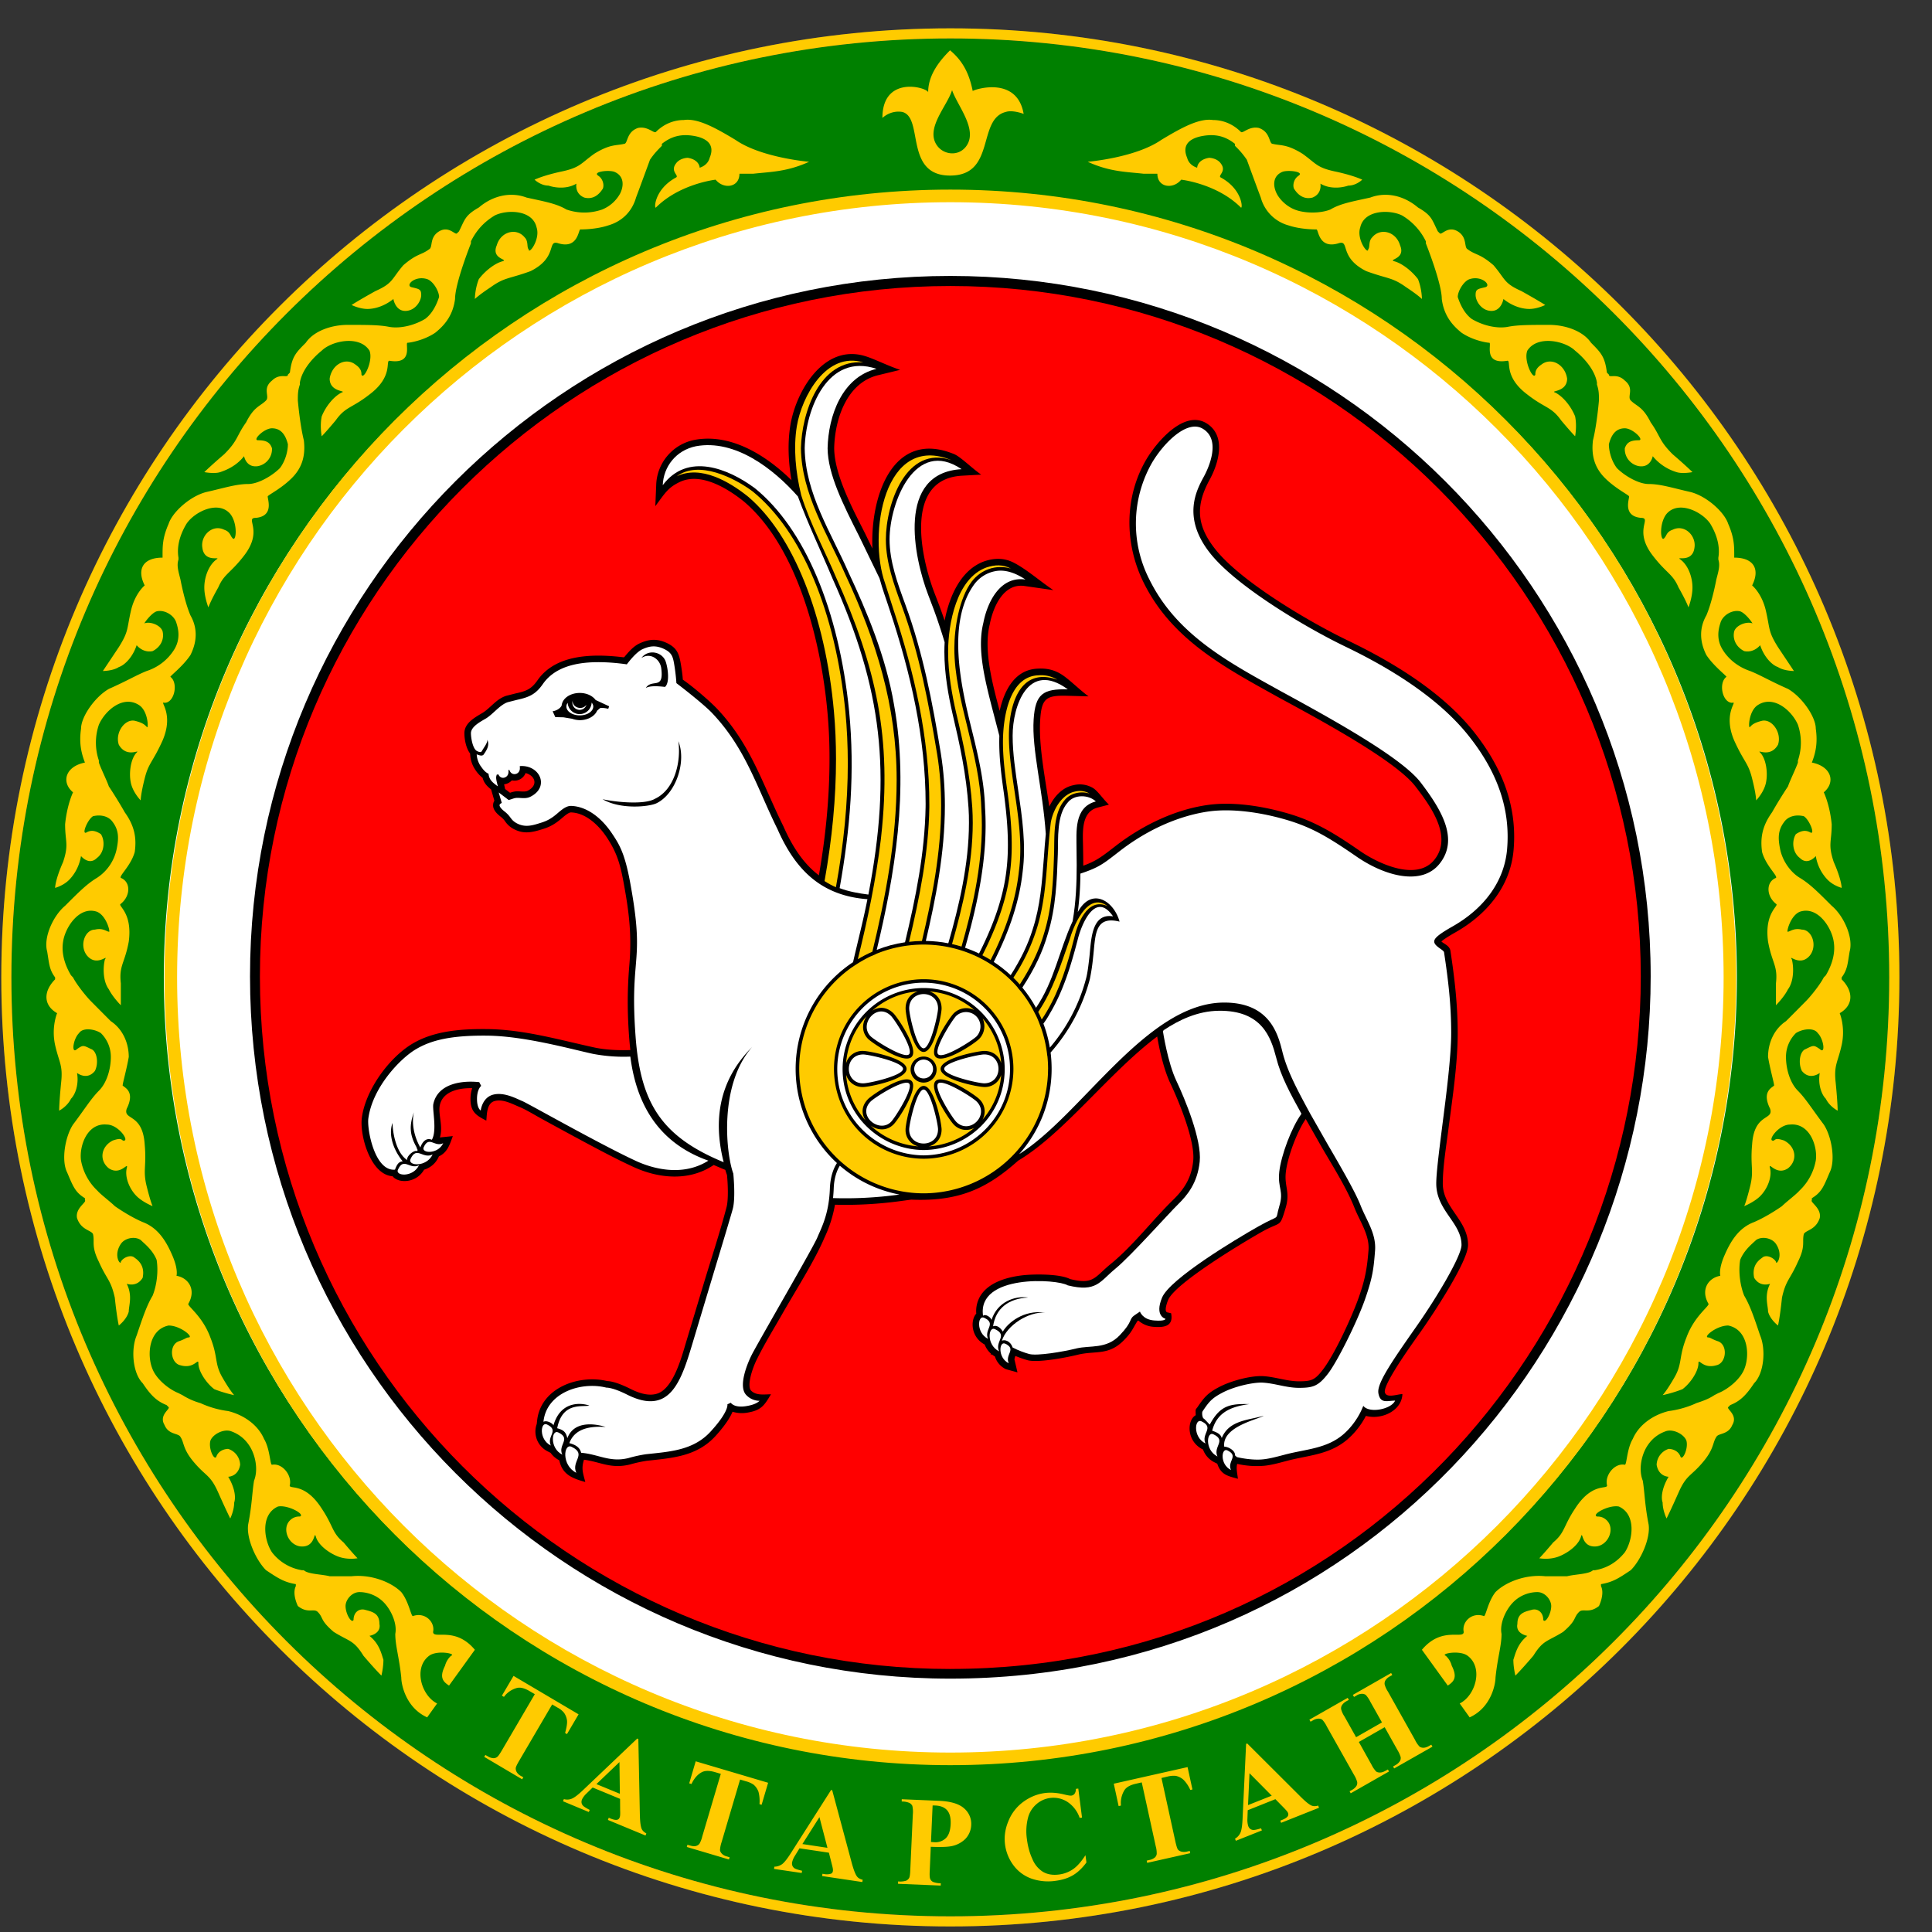
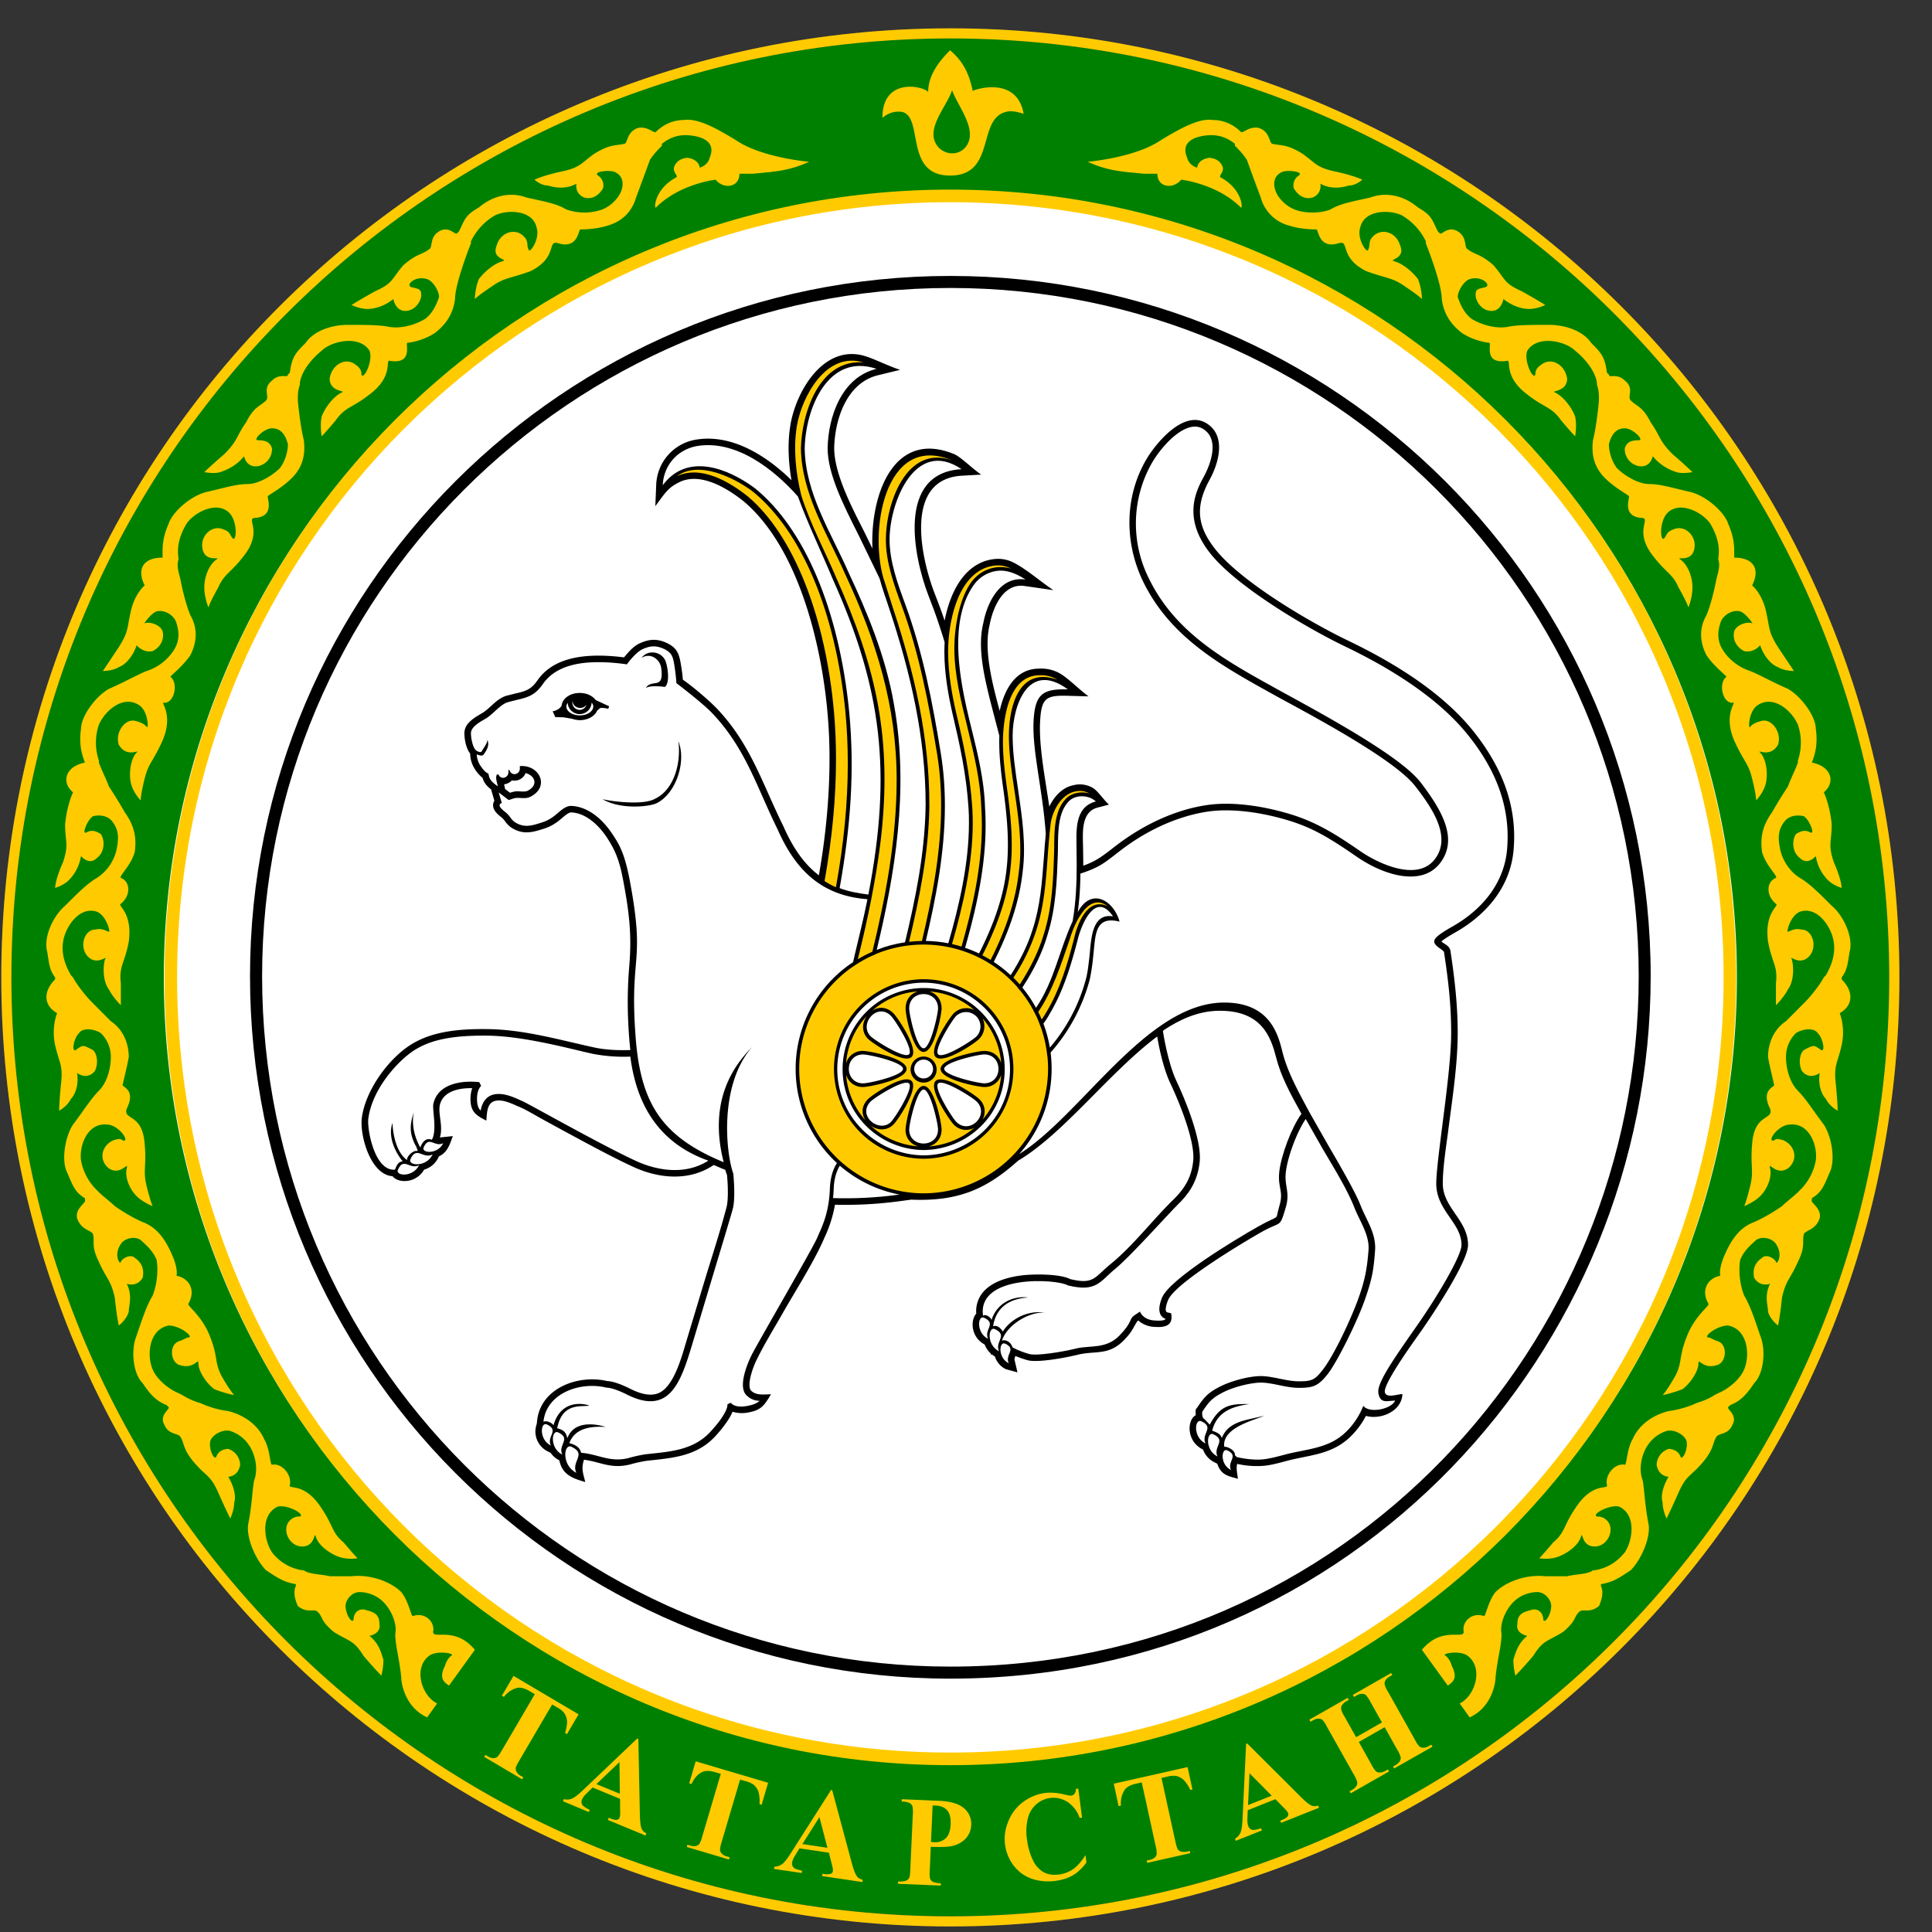
<svg xmlns="http://www.w3.org/2000/svg" width="57" height="57" fill="none" viewBox="0 0 57 57">
  <rect x="0" y="0" width="57" height="57" fill="#333333" stroke="none" />
  <g clip-path="url(#a)">
    <path fill="#fff" stroke="#4a4743" d="M28.038 1.336c15.188 0 27.5 12.312 27.5 27.5s-12.312 27.5-27.5 27.5-27.5-12.312-27.5-27.5 12.312-27.5 27.5-27.5Z" />
    <path fill="#000" fill-rule="evenodd" d="M28.038 49.525c-11.392 0-20.662-9.27-20.662-20.722 0-11.393 9.27-20.662 20.662-20.662S48.7 17.41 48.7 28.803c0 11.028-8.785 20.722-20.66 20.722m0-.355c-11.197 0-20.307-9.111-20.307-20.366 0-11.199 9.11-20.308 20.307-20.308s20.307 9.11 20.307 20.308c0 10.839-8.635 20.366-20.307 20.366" clip-rule="evenodd" />
    <path fill="green" fill-rule="evenodd" d="M28.039 56.537c15.259 0 27.7-12.384 27.7-27.702S43.299 1.133 28.04 1.133C12.778 1.133.336 13.517.336 28.835s12.442 27.702 27.703 27.702m0-4.497c12.782 0 23.204-10.374 23.204-23.205 0-12.832-10.422-23.205-23.204-23.205-12.784 0-23.206 10.374-23.206 23.205S15.255 52.04 28.039 52.04" clip-rule="evenodd" />
    <path fill="#ffcb00" fill-rule="evenodd" d="M28.039 56.836c15.423 0 27.999-12.517 27.999-28s-12.576-28-28-28-28 12.517-28 28 12.576 28 28 28m0-.298c15.259 0 27.7-12.384 27.7-27.702S43.299 1.134 28.04 1.134C12.778 1.134.336 13.518.336 28.836s12.442 27.702 27.703 27.702" clip-rule="evenodd" />
    <path fill="#ffcb00" fill-rule="evenodd" d="m17.07 50.578-.343.584-.055-.034q.066-.232.058-.355a.5.5 0 0 0-.089-.24.6.6 0 0 0-.192-.153l-.158-.094-.973 1.661q-.098.166-.102.217a.2.2 0 0 0 .027.114.3.3 0 0 0 .125.117l.072.041-.035.059-1.119-.662.034-.056.072.04a.34.34 0 0 0 .169.055.17.17 0 0 0 .11-.039q.038-.025.135-.19l.973-1.66-.155-.09q-.216-.129-.369-.094a.7.7 0 0 0-.387.264l-.06-.036.343-.583zm-3.06-1.904c-.585-.705-1.232-.295-1.232-.528.06-.293-.235-.588-.587-.47-.058.058-.118-.411-.352-.704-.293-.294-.882-.529-1.466-.468h-.647c-.235-.06-.646-.06-.762-.178h-.059a1.4 1.4 0 0 1-.88-.527c-.235-.353-.353-1.116.176-1.352.293-.058.82.236.646.295a.38.38 0 0 0-.294.116c-.236.236-.059.704.294.764.469.058.41-.47.469-.295.059.235.352.472.645.59.293.116.587.056.587.056s-.117-.117-.412-.467c-.351-.295-.291-.47-.645-1-.527-.821-.997-.528-.938-.703.057-.294-.236-.647-.529-.588-.058 0-.058-.468-.234-.762-.177-.411-.59-.706-1.057-.822a2.8 2.8 0 0 1-.82-.235 2 2 0 0 1-.53-.235l-.118-.06c-.29-.116-.644-.41-.762-.701-.176-.412-.117-1.175.472-1.293.35 0 .76.352.584.352-.057 0-.117.06-.294.116-.29.119-.233.647.06.705.41.12.528-.234.528-.058 0 .235.235.587.469.763.294.117.587.176.587.176s-.116-.118-.351-.528c-.236-.411-.119-.587-.352-1.174-.236-.646-.704-.939-.647-.998.236-.413 0-.762-.352-.821 0 0 .058-.176-.117-.587-.176-.41-.412-.823-.88-.998-.411-.176-.822-.47-.822-.47-.118-.117-.352-.294-.47-.41l-.058-.06a1.62 1.62 0 0 1-.47-.88c-.058-.41.176-1.114.762-1.057.353 0 .706.529.47.47-.057-.058-.117-.058-.293 0-.353.177-.412.588-.118.821.354.237.588-.233.528 0-.058.237.06.589.293.822.178.177.47.294.47.294s-.058-.117-.175-.588c-.117-.469 0-.585-.058-1.232-.06-.938-.647-.702-.53-1.055.293-.588-.174-.645-.117-.705 0-.057.117-.47.177-.821 0-.411-.177-.822-.53-1.056-.117-.116-.585-.588-.585-.588-.118-.117-.41-.47-.53-.704l-.058-.06c-.175-.293-.293-.645-.234-.996.059-.411.47-1.058.998-.881.292.118.41.645.35.588-.058 0-.174-.118-.41-.06-.294 0-.468.47-.234.764.294.352.645-.06.529.117-.06.234-.06.645.116.88.118.235.354.47.354.47v-.646c-.06-.529.116-.587.234-1.232.117-.881-.35-1.058-.234-1.115.293-.236.293-.648 0-.764-.06-.058.293-.352.41-.762.057-.411 0-.764-.294-1.173-.233-.412-.47-.764-.47-.764-.059-.177-.235-.527-.294-.704v-.06a1.64 1.64 0 0 1 0-1.056c.178-.41.705-.88 1.175-.586.294.176.294.761.235.646-.058-.06-.117-.119-.352-.177-.294-.06-.587.352-.47.706.234.41.645.115.527.232-.174.178-.233.588-.174.881.058.293.292.529.292.529s0-.177.119-.647c.117-.468.234-.468.527-1.117.352-.82-.118-1.172.058-1.114.294 0 .411-.584.178-.762-.057 0 .35-.292.586-.646.177-.35.235-.762 0-1.173-.176-.411-.294-1.056-.294-1.056-.059-.235-.117-.411-.059-.588v-.058c-.058-.353.06-.704.237-.998.233-.352.937-.704 1.29-.293.236.293.176.88.059.704-.058-.058-.058-.176-.235-.235-.353-.176-.704.177-.646.529.058.47.588.233.41.351-.233.177-.352.53-.352.822 0 .293.12.587.12.587s.058-.176.291-.587c.177-.41.354-.41.762-.94.589-.762 0-1.114.353-1.114.588-.06.294-.644.353-.644.059-.06.41-.237.703-.53.295-.295.41-.646.354-1.115-.117-.469-.177-1.173-.177-1.173 0-.177 0-.295.06-.47v-.059c.058-.352.351-.704.644-.941.294-.29 1.116-.467 1.41 0 .117.297-.177.883-.237.706 0-.059 0-.175-.173-.292-.296-.236-.706 0-.765.411 0 .41.528.35.353.41-.234.117-.47.41-.588.704-.059.293 0 .586 0 .586s.118-.116.412-.468c.292-.411.47-.352.997-.764.706-.529.47-.996.588-.996.703.117.469-.47.528-.53.057 0 .469-.058.822-.294.293-.234.527-.526.587-.998 0-.469.469-1.642.469-1.642v-.06c.175-.35.41-.586.704-.763.352-.175 1.115-.175 1.233.355.117.35-.235.82-.235.643-.06-.057 0-.234-.117-.35-.236-.293-.704-.178-.823.233-.176.41.353.41.176.47-.234.058-.527.292-.705.528-.117.293-.117.586-.117.586s.117-.117.47-.35c.41-.295.529-.236 1.174-.472.822-.41.47-.938.822-.82.586.175.586-.41.646-.41.058 0 .468 0 .821-.118.41-.118.704-.41.822-.822.176-.47.411-1.115.411-1.115.118-.177.234-.294.351-.412v-.058c.294-.235.587-.294.94-.235.352.059.646.235.47.648-.058.232-.295.291-.295.291s0-.234-.351-.292c0 0-.234 0-.352.174-.176.237.118.354 0 .41-.645.353-.645.941-.586.882.704-.704 1.76-.821 1.76-.821.236.292.703.234.703-.176h.411c.529-.058.999-.058 1.644-.352 0 0-1.41-.117-2.172-.646-.586-.353-1.115-.647-1.526-.586-.294 0-.587.117-.82.35-.06.059-.237-.175-.527-.117-.355.118-.297.47-.413.47-.235.058-.41 0-.881.293-.41.293-.41.411-.997.53-.529.117-.763.234-.763.234s.176.175.41.175c.175.06.53.117.824-.058 0 0-.06.293.233.411.234.06.41-.059.528-.236.059-.058.059-.292-.117-.409-.177-.117.293-.176.47-.117.293.117.293.41.175.644a1.06 1.06 0 0 1-.528.47 1.6 1.6 0 0 1-1.056 0c-.294-.176-.646-.235-1.175-.352-.469-.178-.997-.059-1.409.293-.41.234-.41.352-.585.704l-.06.058c-.057.06-.234-.233-.528-.058-.293.178-.176.47-.293.528-.234.177-.352.118-.761.47-.354.411-.294.528-.825.764-.527.294-.702.41-.702.41s.234.117.469.117c.175 0 .47-.058.764-.294 0 0 .056.352.351.352.293 0 .47-.291.47-.469 0-.176-.06-.176-.294-.233-.176-.06.117-.35.47-.236.175.058.351.353.351.528-.058.177-.176.47-.41.645-.294.177-.705.295-1.056.237-.294-.06-.646-.06-1.234-.06-.47 0-.997.177-1.233.528-.294.294-.41.412-.468.88l-.059.06c0 .118-.234-.06-.47.176-.292.234-.058.47-.176.587-.176.176-.353.176-.587.645-.293.41-.233.528-.645.939-.41.352-.588.529-.588.529s.294.058.47 0c.176-.06.47-.177.703-.47 0 0 .06.35.412.293a.51.51 0 0 0 .411-.527c-.058-.177-.176-.236-.411-.236-.176 0 .177-.353.411-.353.293 0 .411.236.47.471 0 .176-.059.469-.234.702-.236.236-.647.471-.938.471-.354 0-.706.117-1.234.236-.47.118-.998.586-1.113.938-.179.411-.179.645-.179.938v.06c-.586 0-.764.352-.527.82 0 0-.294.237-.41.765-.12.528-.06.587-.354 1.056l-.47.704s.294 0 .47-.116c.176-.058.411-.294.527-.646 0 0 .178.235.47.175.236-.117.352-.352.294-.587-.058-.176-.352-.293-.527-.235-.06.059.175-.291.352-.351.233-.059.527.117.586.351.058.177.117.47-.06.764a1.5 1.5 0 0 1-.82.645c-.295.117-.588.295-1.116.528-.41.236-.82.82-.82 1.174-.059.41 0 .704.115.999-.585.116-.703.586-.351.878 0 0-.175.353-.234.942 0 .527.117.585-.06 1.115-.235.528-.235.762-.235.762s.236-.059.412-.235c.117-.117.294-.354.352-.704 0 0 .235.293.47.057.235-.174.235-.527.116-.704-.175-.115-.292-.115-.41-.058-.176.118 0-.354.177-.47.233-.057.468 0 .586.177.176.236.176.47.119.762a1.34 1.34 0 0 1-.588.88c-.294.177-.528.412-.939.823-.352.294-.646.937-.529 1.35.059.352.059.53.234.763v.058c-.35.353-.35.764.059.998 0 0-.175.41-.059.94.119.528.236.585.177 1.116-.058.585-.058.82-.058.82s.235-.117.35-.352c.12-.117.237-.411.178-.761 0 0 .293.233.528-.06.116-.235.06-.588-.117-.646-.235-.117-.235-.117-.41 0-.178.174-.12-.294.058-.469.117-.177.469-.118.644 0a.98.98 0 0 1 .294.704c0 .352-.118.764-.353.997-.233.235-.41.529-.762.997-.234.354-.352 1.058-.175 1.41.175.409.234.586.526.763v.059c.06.058-.292.235-.233.527.117.353.411.353.47.47.058.235-.059.353.174.82.235.53.353.53.47 1.058.061.588.118.822.118.822s.234-.176.294-.411c0-.176.117-.47-.06-.821 0 0 .293.116.47-.176.06-.294-.06-.471-.234-.589-.117-.115-.353 0-.41.117 0 .12-.236-.174 0-.527.116-.174.41-.235.585-.117.119.117.353.293.471.587.057.351 0 .763-.118 1.056-.176.294-.293.647-.471 1.174-.174.412-.116 1.116.178 1.409.234.352.411.529.704.645l.06.06c.058.058-.296.233-.12.528.12.294.411.235.47.352.118.176.059.353.411.762.353.413.47.353.704.88.235.529.354.764.354.764s.116-.235.116-.469c.06-.177 0-.469-.176-.762 0 0 .295 0 .352-.354a.51.51 0 0 0-.352-.468c-.117 0-.294.058-.352.233-.06.118-.234-.233-.175-.47.057-.174.352-.351.587-.292.175.059.408.176.586.47.175.293.234.704.116.997-.058.35-.058.704-.173 1.29-.06.412.232 1.058.526 1.35.353.236.529.353.88.412v.058c-.118.234.06.588.06.588.292.233.47.058.587.175.175.176.057.236.47.588.468.292.586.233.879.705.35.41.529.585.529.585s.059-.235.059-.468c-.06-.178-.118-.47-.412-.705 0 0 .353-.058.294-.353 0-.294-.177-.352-.41-.411-.177-.058-.353.06-.353.294-.058.117-.236-.177-.236-.41 0-.178.178-.411.412-.411.177 0 .468.057.705.293.234.234.41.645.35.94 0 .352.118.703.177 1.29 0 .178.118.88.764 1.173l.293-.41c-.469-.234-.705-1.057-.235-1.407.235-.177.822-.06.646 0a.6.6 0 0 0-.177.293c-.176.35-.058.47.118.586zM28.089 2.659c-.144.477-.817 1.148-.43 1.653.198.255.61.303.835.019.384-.489-.251-1.212-.405-1.672M28.03 5.18c-1.358 0-.77-1.716-1.41-1.877-.353-.059-.586.177-.586.177 0-1.248 1.27-.917 1.35-.763 0-.492.317-.906.646-1.233.389.325.567.703.668 1.2.078-.054 1.309-.446 1.503.677-.071-.03-.352-.117-.528-.058-.852.216-.285 1.877-1.643 1.877m13.921 43.494c.586-.705 1.233-.295 1.233-.528-.06-.293.235-.588.587-.47.058.058.117-.411.351-.704.294-.294.883-.529 1.467-.468h.646c.236-.06.646-.06.763-.178h.059q.527-.088.88-.527c.235-.353.352-1.116-.176-1.352-.294-.058-.82.236-.646.295.06 0 .177 0 .293.116.237.236.06.704-.293.764-.469.058-.41-.47-.469-.295-.06.235-.353.472-.646.59-.292.116-.586.056-.586.056s.117-.117.411-.467c.352-.295.292-.47.646-1 .527-.821.996-.528.937-.703-.057-.294.237-.647.53-.588.058 0 .058-.468.234-.762.177-.411.59-.706 1.057-.822.47-.059.82-.235.82-.235.177-.058.354-.117.53-.235l.117-.06c.291-.116.645-.41.763-.701.175-.412.117-1.175-.472-1.293-.35 0-.76.352-.584.352.057 0 .116.06.293.116.291.119.234.647-.059.705-.41.12-.528-.234-.528-.058 0 .235-.235.587-.47.763-.293.117-.586.176-.586.176s.116-.118.351-.528c.236-.411.118-.587.352-1.174.236-.646.704-.939.647-.998-.237-.413 0-.762.352-.821 0 0-.059-.176.116-.587.177-.41.412-.823.881-.998.41-.176.822-.47.822-.47.118-.117.352-.294.47-.41l.058-.06a1.62 1.62 0 0 0 .47-.88c.058-.41-.176-1.114-.762-1.057-.354 0-.707.529-.47.47.056-.058.116-.058.293 0 .352.177.411.588.118.821-.355.237-.588-.233-.529 0 .059.237-.06.589-.292.822-.178.177-.47.294-.47.294s.058-.117.175-.588c.117-.469 0-.585.058-1.232.06-.938.646-.702.53-1.055-.293-.588.173-.645.116-.705 0-.057-.117-.47-.176-.821 0-.411.176-.822.529-1.056.118-.116.585-.588.585-.588.119-.117.411-.47.53-.704l.06-.06c.174-.293.292-.645.233-.996-.06-.411-.47-1.058-.998-.881-.292.118-.41.645-.351.588.059 0 .175-.118.41-.06.294 0 .469.47.235.764-.294.352-.645-.06-.53.117.06.234.06.645-.115.88-.118.235-.355.47-.355.47v-.646c.06-.529-.115-.587-.233-1.232-.117-.881.35-1.058.233-1.115-.293-.236-.293-.648 0-.764.06-.058-.293-.352-.409-.762-.057-.411 0-.764.294-1.173.233-.412.47-.764.47-.764.059-.177.234-.527.293-.704v-.06a1.64 1.64 0 0 0 0-1.056c-.177-.41-.705-.88-1.174-.586-.294.176-.294.761-.235.646.058-.06.117-.119.352-.177.294-.06.587.352.47.706-.235.41-.645.115-.527.232.173.178.233.588.173.881-.057.293-.291.529-.291.529s0-.177-.12-.647c-.116-.468-.233-.468-.527-1.117-.351-.82.119-1.172-.057-1.114-.294 0-.412-.584-.178-.762.057 0-.351-.292-.586-.646-.178-.35-.235-.762 0-1.173.175-.411.293-1.056.293-1.056.06-.235.118-.411.06-.588v-.058c.058-.353-.06-.704-.237-.998-.234-.352-.938-.704-1.291-.293-.235.293-.176.88-.058.704.058-.058.058-.176.235-.235.353-.176.703.177.646.529-.059.47-.588.233-.41.351.233.177.351.53.351.822 0 .293-.118.587-.118.587s-.059-.176-.293-.587c-.176-.41-.353-.41-.76-.94-.59-.762 0-1.114-.355-1.114-.587-.06-.294-.644-.352-.644-.059-.06-.41-.237-.704-.53-.294-.295-.41-.646-.353-1.115.117-.469.176-1.173.176-1.173 0-.177 0-.295-.059-.47v-.059c-.058-.352-.352-.704-.644-.941-.294-.29-1.116-.467-1.41 0-.117.297.177.883.236.706 0-.059 0-.175.174-.292.295-.236.706 0 .764.411 0 .41-.527.35-.352.41.234.117.47.41.588.704.058.293 0 .586 0 .586s-.118-.116-.412-.468c-.293-.411-.47-.352-.998-.764-.705-.529-.47-.996-.587-.996-.703.117-.47-.47-.528-.53-.058 0-.47-.058-.822-.294-.293-.234-.527-.526-.587-.998 0-.469-.47-1.642-.47-1.642v-.06a1.8 1.8 0 0 0-.703-.763c-.352-.175-1.116-.175-1.233.355-.117.35.235.82.235.643.06-.057 0-.234.117-.35.236-.293.704-.178.823.233.176.41-.353.41-.176.47.234.058.527.292.705.528.116.293.116.586.116.586s-.116-.117-.47-.35c-.41-.295-.528-.236-1.173-.472-.822-.41-.47-.938-.822-.82-.586.175-.586-.41-.646-.41-.058 0-.469 0-.821-.118a1.17 1.17 0 0 1-.822-.822c-.177-.47-.411-1.115-.411-1.115a2.5 2.5 0 0 0-.351-.412v-.058c-.294-.235-.588-.294-.941-.235-.352.059-.645.235-.469.648.058.232.295.291.295.291s0-.234.351-.292c0 0 .234 0 .352.174.175.237-.118.354 0 .41.645.353.645.941.586.882-.704-.704-1.76-.821-1.76-.821-.236.292-.703.234-.703-.176h-.411c-.53-.058-1-.058-1.644-.352 0 0 1.41-.117 2.171-.646.587-.353 1.116-.647 1.527-.586.294 0 .586.117.82.35.06.059.236-.175.527-.117.355.118.297.47.413.47.234.058.41 0 .88.293.411.293.411.411.998.53.529.117.763.234.763.234s-.176.175-.411.175c-.175.06-.528.117-.823-.058 0 0 .06.293-.233.411-.235.06-.411-.059-.528-.236-.059-.058-.059-.292.117-.409s-.293-.176-.47-.117c-.293.117-.293.41-.175.644.057.118.234.351.528.47.293.119.761.119 1.056 0 .294-.176.646-.235 1.175-.352.469-.178.996-.059 1.409.293.409.234.409.352.585.704l.059.058c.058.06.235-.233.529-.058.292.178.176.47.292.528.235.177.353.118.762.47.354.411.294.528.825.764.526.294.702.41.702.41s-.234.117-.469.117c-.176 0-.47-.058-.764-.294 0 0-.057.352-.351.352s-.47-.291-.47-.469c0-.176.059-.176.294-.233.176-.06-.117-.35-.47-.236-.175.058-.351.353-.351.528.058.177.176.47.41.645.294.177.704.295 1.056.237.294-.06.646-.06 1.234-.06.47 0 .996.177 1.233.528.293.294.41.412.467.88l.06.06c0 .118.234-.06.47.176.292.234.058.47.175.587.176.176.354.176.587.645.293.41.234.528.646.939.41.352.587.529.587.529s-.293.058-.47 0a1.45 1.45 0 0 1-.702-.47s-.06.35-.412.293a.51.51 0 0 1-.412-.527c.06-.177.176-.236.412-.236.175 0-.177-.353-.412-.353-.292 0-.41.236-.47.471 0 .176.06.469.235.702.235.236.647.471.938.471.353 0 .706.117 1.234.236.47.118.997.586 1.113.938.178.411.178.645.178.938v.06c.587 0 .765.352.528.82 0 0 .294.237.41.765.12.528.06.587.353 1.056l.47.704s-.293 0-.47-.116c-.175-.058-.41-.294-.526-.646 0 0-.178.235-.47.175-.236-.117-.352-.352-.295-.587.059-.176.353-.293.528-.235.06.059-.175-.291-.352-.351-.233-.059-.527.117-.586.351-.059.177-.118.47.059.764.173.293.47.529.82.645.296.117.588.295 1.117.528.41.236.82.82.82 1.174.059.41 0 .704-.116.999.586.116.704.586.352.878 0 0 .175.353.234.942 0 .527-.117.585.06 1.115.234.528.234.762.234.762s-.235-.059-.411-.235a1.3 1.3 0 0 1-.352-.704s-.236.293-.47.057c-.235-.174-.235-.527-.117-.704.176-.115.292-.115.41-.058.176.118 0-.354-.176-.47-.234-.057-.468 0-.586.177-.177.236-.177.47-.12.762.061.353.297.704.589.88.294.177.528.412.939.823.352.294.645.937.529 1.35-.06.352-.06.53-.235.763v.058c.351.353.351.764-.058.998 0 0 .175.41.058.94-.118.528-.235.585-.176 1.116.058.585.058.82.058.82s-.235-.117-.35-.352c-.12-.117-.237-.411-.179-.761 0 0-.292.233-.527-.06-.117-.235-.06-.588.116-.646.235-.117.235-.117.411 0 .178.174.119-.294-.058-.469-.118-.177-.469-.118-.645 0a.98.98 0 0 0-.293.704c0 .352.118.764.352.997.233.235.411.529.763.997.234.354.352 1.058.175 1.41-.175.409-.234.586-.527.763v.059c-.06.058.293.235.233.527-.117.353-.41.353-.469.47-.058.235.058.353-.175.82-.234.53-.352.53-.47 1.058-.06.588-.117.822-.117.822s-.235-.176-.294-.411c0-.176-.117-.47.06-.821 0 0-.293.116-.47-.176-.06-.294.059-.471.234-.589.116-.115.352 0 .41.117 0 .12.236-.174 0-.527-.116-.174-.41-.235-.585-.117-.12.117-.353.293-.471.587-.058.351 0 .763.118 1.056.175.294.293.647.47 1.174.174.412.117 1.116-.177 1.409-.234.352-.411.529-.704.645l-.06.06c-.058.058.296.233.12.528-.12.294-.412.235-.47.352-.119.176-.06.353-.412.762-.352.413-.47.353-.704.88-.234.529-.353.764-.353.764s-.116-.235-.116-.469c-.06-.177 0-.469.176-.762 0 0-.295 0-.353-.354a.51.51 0 0 1 .353-.468c.117 0 .293.058.352.233.059.118.233-.233.175-.47-.057-.174-.352-.351-.587-.292-.176.059-.408.176-.587.47-.175.293-.233.704-.115.997.057.35.057.704.172 1.29.061.412-.232 1.058-.526 1.35-.352.236-.528.353-.879.412v.058c.117.234-.06.588-.06.588-.293.233-.47.058-.587.175-.176.176-.058.236-.47.588-.468.292-.586.233-.88.705-.35.41-.528.585-.528.585s-.06-.235-.06-.468c.06-.178.12-.47.412-.705 0 0-.352-.058-.293-.353 0-.294.176-.352.41-.411.177-.058.353.06.353.294.058.117.235-.177.235-.41 0-.178-.177-.411-.411-.411-.177 0-.468.057-.705.293-.234.234-.41.645-.35.94 0 .352-.118.703-.178 1.29 0 .178-.117.88-.763 1.173l-.293-.41c.469-.234.705-1.057.234-1.407-.234-.177-.821-.06-.645 0a.6.6 0 0 1 .176.293c.177.35.059.47-.117.586zm-23.657 4.398-.809-.335-.19.185a.6.6 0 0 0-.123.165q-.04.099.019.175.034.047.207.136l-.026.062-.761-.317.025-.064a.35.35 0 0 0 .246-.018q.114-.05.34-.267l1.579-1.502.032.014.045 2.235q.008.32.055.42.036.076.136.13l-.024.063-1.11-.46.025-.065.046.02q.135.056.203.04a.1.1 0 0 0 .07-.063.2.2 0 0 0 .016-.066c.001-.012.005-.061.001-.15zm-.006-.15-.012-.935-.68.65zm4.374-.325-.192.65-.063-.02a1.1 1.1 0 0 0-.028-.359.5.5 0 0 0-.143-.213.7.7 0 0 0-.223-.1l-.178-.053-.546 1.848a.9.9 0 0 0-.047.235q.007.054.055.104a.3.3 0 0 0 .15.082l.079.025-.019.065-1.244-.37.018-.064.08.022q.104.032.177.012a.2.2 0 0 0 .097-.063.8.8 0 0 0 .084-.217l.547-1.847-.172-.051q-.24-.07-.38-.002-.194.098-.313.353l-.067-.02.191-.65zm1.793 2.063-.867-.129-.139.226a.6.6 0 0 0-.08.19q-.015.105.061.166.043.036.233.08l-.01.066-.817-.12.01-.066a.4.4 0 0 0 .233-.078q.101-.078.267-.343l1.173-1.841.033.005.58 2.157q.085.307.156.394.053.066.163.091l-.009.068-1.187-.177.01-.067.05.008a.4.4 0 0 0 .206-.012q.044-.021.052-.077a.2.2 0 0 0-.002-.069q0-.018-.033-.145zm-.043-.144-.236-.905-.503.794zm3.049-.03-.03.692q-.012.203.013.255a.17.17 0 0 0 .083.089.6.6 0 0 0 .23.04l-.003.068-1.258-.052v-.07a.6.6 0 0 0 .236-.021.2.2 0 0 0 .09-.08q.029-.051.035-.252l.074-1.62a.8.8 0 0 0-.014-.256.2.2 0 0 0-.083-.086.54.54 0 0 0-.23-.042v-.068l1.083.046q.53.02.757.223a.6.6 0 0 1 .21.489.63.63 0 0 1-.17.41.8.8 0 0 1-.423.218q-.178.034-.6.017m.054-1.22-.048 1.077q.06.007.09.007a.44.44 0 0 0 .35-.12q.126-.126.14-.409.013-.276-.102-.41-.116-.134-.355-.143zm4.298-.498.11.857-.07.008a.92.92 0 0 0-.364-.474.76.76 0 0 0-.922.08.78.78 0 0 0-.236.385 1.6 1.6 0 0 0-.035.629q.041.332.163.594a.8.8 0 0 0 .313.379q.197.115.479.077a.93.93 0 0 0 .414-.161c.12-.084.237-.22.36-.408l.028.215q-.18.245-.39.372-.213.128-.511.168a1.5 1.5 0 0 1-.72-.064 1.13 1.13 0 0 1-.531-.392 1.3 1.3 0 0 1-.249-.612q-.045-.354.1-.695a1.3 1.3 0 0 1 .43-.56q.294-.218.643-.266.26-.033.564.04.174.044.22.036a.14.14 0 0 0 .095-.056.23.23 0 0 0 .037-.143zm3.224-.633.144.66-.064.014a1 1 0 0 0-.2-.3.5.5 0 0 0-.225-.115.7.7 0 0 0-.245.02l-.18.042.411 1.878q.042.186.072.23.032.041.098.063a.33.33 0 0 0 .171 0l.083-.019.012.067-1.269.285-.014-.066.08-.019a.34.34 0 0 0 .164-.076.17.17 0 0 0 .052-.103.8.8 0 0 0-.03-.23l-.412-1.88-.174.04q-.246.055-.333.184a.72.72 0 0 0-.106.46l-.069.015-.143-.66zm2.591.946-.816.326-.01.264a.6.6 0 0 0 .026.206q.038.098.135.112.057.009.242-.048l.025.062-.769.306-.024-.063a.38.38 0 0 0 .164-.185q.047-.115.06-.43l.103-2.18.033-.013 1.576 1.572q.225.224.33.263.077.03.187-.003l.025.064-1.118.445-.024-.064.046-.019q.136-.053.174-.112.027-.043.008-.095a.2.2 0 0 0-.036-.058 2 2 0 0 0-.101-.109zm-.108-.103-.656-.662-.043.94zm2.57-1.585.375.672a.8.8 0 0 0 .136.2q.042.03.112.03.07.001.162-.05l.072-.04.033.059-1.13.644-.033-.06.072-.04a.36.36 0 0 0 .132-.12.18.18 0 0 0 .02-.114.8.8 0 0 0-.095-.213l-.802-1.426a.8.8 0 0 0-.134-.199.2.2 0 0 0-.112-.031.34.34 0 0 0-.162.051l-.07.04-.035-.06 1.13-.644.034.06-.073.04a.36.36 0 0 0-.132.121.17.17 0 0 0-.022.114.7.7 0 0 0 .096.211l.345.615.763-.436-.345-.614a.9.9 0 0 0-.133-.198.2.2 0 0 0-.113-.032.3.3 0 0 0-.163.052l-.07.04-.035-.06 1.13-.646.034.06-.072.04a.35.35 0 0 0-.132.12.18.18 0 0 0-.022.115.7.7 0 0 0 .096.211l.801 1.428a.8.8 0 0 0 .134.199.2.2 0 0 0 .112.032q.074 0 .164-.051l.07-.04.034.059-1.13.643-.032-.059.069-.039a.35.35 0 0 0 .133-.12q.029-.047.023-.115a.9.9 0 0 0-.097-.213l-.376-.671z" clip-rule="evenodd" />
    <path fill="#ffcb00" fill-rule="evenodd" d="M28.039 52.078c12.795 0 23.184-10.389 23.184-23.242S40.834 5.594 28.039 5.594 4.854 15.984 4.854 28.836s10.39 23.242 23.185 23.242m0-.372c12.59 0 22.813-10.222 22.813-22.87 0-12.647-10.222-22.87-22.813-22.87S5.225 16.189 5.225 28.836s10.223 22.87 22.814 22.87" clip-rule="evenodd" />
-     <path fill="red" fill-rule="evenodd" d="M28.038 49.24c-11.232 0-20.37-9.14-20.37-20.43-.001-11.234 9.138-20.372 20.37-20.372s20.37 9.138 20.37 20.371c0 10.873-8.661 20.43-20.37 20.43" clip-rule="evenodd" />
    <path fill="#eceded" fill-rule="evenodd" d="M19.552 14.438v.029l.017-.015z" clip-rule="evenodd" />
    <path fill="#000" fill-rule="evenodd" d="M27.169 28.57c1.69 0 3.06 1.343 3.06 3 0 1.656-1.37 2.999-3.06 2.999s-3.06-1.343-3.06-3c0-1.656 1.37-2.999 3.06-2.999" clip-rule="evenodd" />
    <path fill="#000" fill-rule="evenodd" d="M17.23 43.064c-.086.267-.03.394.038.66-.364-.105-.678-.208-.766-.64a.7.7 0 0 1-.257-.22l-.08-.041a.653.653 0 0 1-.33-.809l.01-.086c.096-.98 1.22-1.384 2.071-1.182.204.005.514.145.677.227.247.124.571.242.843.126.44-.192.672-1.05.796-1.468l.515-1.71c.228-.76.49-1.547.69-2.311.058-.227.037-.691.012-.943q-.027-.074-.05-.152l-.118-.048-.223-.096-.055.035c-.707.447-1.581.36-2.311.024-.49-.225-.974-.483-1.45-.737q-.63-.339-1.258-.683c-.193-.105-.443-.26-.64-.344-.22-.09-.496-.246-.742-.184-.245.061-.234.385-.254.58-.299-.153-.467-.256-.467-.641 0-.096.014-.211.051-.316-.388-.009-.867.088-.957.504-.051.277.105.612.003.953l.012-.005.37-.038c-.09.242-.153.477-.411.598l-.01.022a.68.68 0 0 1-.427.37c-.232.408-.767.408-.93.193-.654-.04-.976-1.216-.906-1.727.108-.81.79-1.756 1.476-2.173.661-.401 1.485-.448 2.239-.44 1.072.014 2.096.314 3.134.54.341.075.718.089 1.066.078h.006q-.021-.192-.037-.397c-.053-.725-.054-1.37.006-2.09.073-.87.005-1.505-.153-2.373-.106-.591-.195-.944-.524-1.435-.231-.34-.607-.704-1.044-.716-.075-.001-.216.126-.27.172-.169.146-.327.247-.542.313-.302.095-.554.167-.857.015a.7.7 0 0 1-.276-.241.6.6 0 0 0-.12-.126c-.106-.082-.236-.202-.232-.346q.001-.078.038-.13l-.097-.335c-.12-.094-.212-.192-.25-.341a1 1 0 0 1-.232-.264.86.86 0 0 1-.134-.413l-.004-.043c-.122-.157-.168-.426-.168-.598 0-.306.317-.468.54-.603.24-.15.39-.397.688-.499l.285-.072c.31-.067.463-.125.647-.391.453-.647 1.29-.75 2.019-.719q.26.012.52.045l.004-.006h.014c.132-.16.28-.332.47-.413.278-.125.51-.134.793 0 .307.148.358.332.41.644.02.124.047.296.054.433.302.21.782.62 1.004.852 1.004 1.057 1.339 2.213 1.965 3.478.27.614.6 1.106 1.046 1.444.197-1.133.313-2.286.313-3.436q.002-.686-.06-1.37c-.178-2.009-.853-4.848-2.46-6.218-.479-.386-1.275-.882-1.904-.578-.341.165-.42.314-.715.71l.026-.624a1.4 1.4 0 0 1 1.138-1.332c1.064-.195 2.097.45 2.853 1.19-.092-.536-.119-1.094-.032-1.625.167-1.008.99-2.408 2.207-2.035.283.087.654.28 1.03.405l-.65.158c-.93.224-1.278 1.308-1.295 2.155.006.786.559 1.815.91 2.51l.218.45c-.066-1.578.62-3.525 2.411-2.787.193.08.534.425.798.605l-.568.032c-1.718.098-1.212 2.412-.813 3.453.106.273.21.546.302.822.146-.746.49-1.504 1.172-1.75.298-.1.588-.104.872.043.39.202.791.561 1.165.808l-.85-.122c-.626-.09-.93.624-1.028 1.132-.19.764.088 1.782.293 2.553.14-.63.46-1.227 1.135-1.247.24-.014.46.032.666.156.23.137.532.449.821.662l-.616-.017c-.627-.017-.769.065-.81.705-.05.748.142 1.695.268 2.563.147-.302.387-.565.712-.63a.76.76 0 0 1 .573.08c.144.084.298.327.475.493l-.336.088c-.519.137-.427.812-.427 1.219q.005.235.006.47v.025c.337-.122.504-.234.818-.477l.166-.128c.78-.596 1.743-1.063 2.725-1.192.773-.1 1.677.056 2.417.282.789.243 1.375.623 2.048 1.087.532.367 1.667.9 2.187.25.55-.69-.133-1.602-.56-2.16-.612-.802-3.088-2.108-4.066-2.643-1.567-.87-3.132-1.696-3.96-3.384-.563-1.147-.566-2.514.087-3.624.298-.502 1.096-1.453 1.754-1.075.618.358.384 1.185.108 1.683-.41.756-.387 1.336.168 2.04.761.968 2.806 2.166 3.93 2.705 1.339.644 2.812 1.541 3.736 2.73.792 1.014 1.25 2.14 1.138 3.436-.092 1.087-.798 1.916-1.72 2.438-.065.037-.322.183-.41.268.081.078.252.122.269.293.123.81.212 1.59.212 2.41 0 .899-.154 1.907-.27 2.802-.063.503-.17 1.133-.17 1.635 0 .72.745 1.08.745 1.814 0 .487-1.042 2.052-1.37 2.52-.186.266-1.087 1.5-1.087 1.803l.001.012c.033.202.375.064.52.064-.02.502-.628.766-1.077.643-.134.26-.329.508-.544.693-.534.457-1.147.465-1.79.634-.218.058-.446.123-.669.145a2.6 2.6 0 0 1-.794-.056c-.04.126.008.31.02.44-.294-.083-.497-.111-.609-.445l-.08-.04a.68.68 0 0 1-.341-.379l-.011-.005c-.484-.242-.462-.866-.203-1.007l-.003-.064c0-.105-.012-.09.052-.17.196-.29.303-.417.619-.585.335-.183.935-.351 1.314-.334.358.02.71.153 1.062.153.38 0 .473-.041.709-.347.353-.46.865-1.579 1.061-2.14.182-.52.24-.838.283-1.377.037-.454-.263-.864-.42-1.27-.224-.565-.642-1.228-.952-1.76l-.48-.845c-.266.388-.54 1.133-.588 1.578-.045.422.137.576-.007 1.052-.18.598-.118.372-.701.7-.53.299-2.555 1.51-2.763 2.008-.02.047-.13.329-.03.366l.117.027c.073.37-.178.427-.51.401a.76.76 0 0 1-.457-.187q-.004.002-.008.005c-.01.007-.022.015-.028.025-.145.238-.157.31-.376.538-.458.478-.84.314-1.367.44-.333.082-1.18.247-1.49.163a3 3 0 0 1-.358-.126c-.02.057-.035.104-.02.136l.082.349-.343-.094a.62.62 0 0 1-.323-.374 1 1 0 0 1-.097-.066l-.032.02.012-.038a.7.7 0 0 1-.186-.27c-.405-.216-.427-.713-.247-.911a.87.87 0 0 1 .133-.542c.256-.396.805-.54 1.245-.59.314-.035 1.083-.047 1.392.113.706.17.712-.052 1.21-.457.652-.534 1.229-1.296 1.838-1.89.34-.335.534-.66.583-1.146.058-.585-.416-1.735-.673-2.278-.184-.386-.315-.939-.39-1.386-1.414 1.059-2.756 2.865-4.102 3.663-.922.825-1.748 1.21-3.155 1.15l-.32.043c-.637.087-1.287.124-1.93.107a3.8 3.8 0 0 1-.311.974l-.038.088c-.3.67-.815 1.477-1.186 2.126-.244.43-.532.894-.75 1.336-.107.204-.237.556-.237.787 0 .052.007.134.048.174.152.153.39.108.586.108-.184.306-.274.465-.658.534a.96.96 0 0 1-.476-.019c-.117.289-.422.628-.503.717-.553.604-1.272.647-2.03.73a4 4 0 0 0-.487.107c-.57.143-.875-.076-1.363-.139zm7.276-11.53a2.746 2.746 0 0 1 2.744-2.744 2.75 2.75 0 0 1 2.745 2.744 2.75 2.75 0 0 1-2.745 2.747 2.747 2.747 0 0 1-2.744-2.747m-9.604-8.255.145.11c.065-.02.125-.041.205-.043.088-.003.236.025.314-.015.331-.168.213-.456-.06-.523a.35.35 0 0 1-.404.215.37.37 0 0 1-.23.117q.004.012.005.021z" clip-rule="evenodd" />
    <path fill="#fff" fill-rule="evenodd" d="M24.702 31.54c0 1.414 1.15 2.53 2.548 2.547 1.406-.016 2.549-1.128 2.549-2.547a2.554 2.554 0 0 0-2.549-2.548 2.553 2.553 0 0 0-2.548 2.548m.157 0c0 1.328 1.078 2.375 2.391 2.39 1.319-.015 2.392-1.058 2.392-2.39a2.397 2.397 0 0 0-2.392-2.39 2.396 2.396 0 0 0-2.391 2.39" clip-rule="evenodd" />
    <path fill="#ffcb00" fill-rule="evenodd" d="M30.921 31.536a3.683 3.683 0 0 1-3.67 3.671 3.68 3.68 0 0 1-3.672-3.67c0-1.242.617-2.34 1.561-3.003h.003q.266-.186.564-.328l-.001.004q.063-.029.128-.057v-.004a3.685 3.685 0 0 1 4.192.985l-.003.003q.04.045.076.091l.002-.001q.227.278.396.6v.002c.08.154.107.194.209.478l.001-.003c.099.276.161.563.192.853l.003-.001q.019.187.02.38m-6.317 0a2.65 2.65 0 0 1 2.646-2.646 2.65 2.65 0 0 1 2.648 2.646 2.65 2.65 0 0 1-2.648 2.65 2.65 2.65 0 0 1-2.646-2.65" clip-rule="evenodd" />
    <path fill="#fff" fill-rule="evenodd" d="M16.863 42.685c-.235-.112-.305.544.14.767-.161-.343.323-.546-.14-.767M16.137 42.026c-.19-.092-.248.44.114.622-.131-.277.262-.442-.114-.622" clip-rule="evenodd" />
    <path fill="#fff" fill-rule="evenodd" d="M16.47 42.26c-.201-.095-.26.465.12.657-.14-.293.276-.467-.12-.656M12.5 33.848c-.081.179.415.22.576-.12-.255.129-.417-.235-.576.12" clip-rule="evenodd" />
    <path fill="#fff" fill-rule="evenodd" d="M12.111 34.196c-.09.204.471.25.653-.136-.291.147-.473-.264-.653.136" clip-rule="evenodd" />
    <path fill="#fff" fill-rule="evenodd" d="M11.74 34.508c-.086.192.448.236.622-.13-.276.14-.45-.25-.621.13M29.656 39.643c-.178-.086-.23.41.106.579-.123-.26.243-.413-.106-.58M29.036 38.878c-.19-.092-.246.44.115.623-.13-.28.262-.444-.115-.623" clip-rule="evenodd" />
    <path fill="#fff" fill-rule="evenodd" d="M29.355 39.214c-.2-.095-.26.464.121.655-.138-.293.276-.466-.121-.655M36.21 42.79c-.175-.083-.23.412.108.58-.122-.259.244-.411-.108-.58M35.446 41.933c-.2-.096-.261.464.12.655-.138-.293.278-.466-.12-.655" clip-rule="evenodd" />
    <path fill="#fff" fill-rule="evenodd" d="M35.8 42.316c-.202-.097-.262.464.119.655-.138-.293.276-.468-.12-.655M29.299 39.13c.086-.036.195.005.288.156.143-.253.61-.65 1.245-.56-.486-.03-1.128.37-1.273.83.066-.038.246-.009.315.198.161.087.357.157.492.194.228.061.983-.063 1.392-.165.408-.097.88.027 1.275-.386.396-.412.267-.475.434-.589l.165-.112s.077.238.423.262c.345.027.33-.05.33-.05s-.33-.075-.1-.626c.23-.55 2.156-1.713 2.847-2.102.689-.387.471-.123.61-.588.142-.463-.05-.523 0-1.016.053-.485.36-1.31.653-1.712l-.001-.009c-.33-.597-.606-1.106-.742-1.65-.155-.597-.418-1.4-1.693-1.384-.613.005-1.17.267-1.626.572l-.023.032s.14.925.396 1.462c.255.54.753 1.74.69 2.38-.064.636-.37 1-.64 1.265-.268.26-1.391 1.524-1.85 1.9s-.55.701-1.405.49c-.3-.19-2.675-.336-2.498.897.077-.065.23.048.251.123.166-.526.673-.719 1.082-.661-.583.029-.96.32-1.037.849" clip-rule="evenodd" />
    <path fill="#fff" fill-rule="evenodd" d="M31.026 31.536c0 .965-.363 1.846-.959 2.515 1.84-1.151 3.753-4.447 6.023-4.472 1.377-.015 1.618.941 1.746 1.457.142.566.434 1.106.772 1.734l.068.123.495.87c.378.65.805 1.385.964 1.785.175.454.474.84.433 1.356-.041.522-.069.78-.294 1.425-.231.663-.812 1.83-1.09 2.194-.286.37-.44.423-.862.423-.367 0-.708-.134-1.072-.154-.277-.012-.846.111-1.212.311-.295.157-.378.268-.553.527a.1.1 0 0 0-.017.059c0 .04-.002.085.031.154.028.005.164.165.193.187.311-.583.616-.615 1.168-.605-.492.069-.95.212-1.097.785.12.043.253.093.282.218.215-.534.801-.527 1.241-.66-.183.113-1.239.324-1.167.914.128-.001.335.126.316.254l.057.053c.073.018.458.102.783.065.188-.02.397-.076.64-.14.611-.161 1.221-.172 1.715-.594.387-.333.552-.751.554-.755l.038-.088c.175.23.827.101.938-.154-.231 0-.44.106-.495-.23l-.002-.038c0-.301.433-.932 1.121-1.914.642-.915 1.335-2.096 1.335-2.41 0-.66-.745-1.01-.745-1.814 0-.295.08-.927.172-1.659.127-.981.268-2.092.268-2.778 0-.84-.084-1.553-.21-2.383-.007-.073-.278-.172-.29-.311-.004-.088.078-.19.527-.445.968-.547 1.544-1.357 1.623-2.286.099-1.149-.26-2.23-1.098-3.3-.75-.967-1.988-1.867-3.668-2.676-1.136-.545-3.225-1.777-3.997-2.76-.837-1.059-.396-1.863-.187-2.251.099-.178.554-1.083-.035-1.423-.462-.267-1.148.427-1.49 1.006a3.62 3.62 0 0 0-.081 3.44c.81 1.65 2.37 2.463 3.88 3.301 1.415.773 3.552 1.941 4.126 2.693.628.822 1.131 1.68.558 2.398-.525.658-1.608.369-2.448-.21-.809-.558-1.288-.844-1.995-1.063-.84-.256-1.69-.357-2.335-.274-.506.066-1.522.304-2.633 1.154l-.165.128c-.34.262-.496.385-1.021.556a9 9 0 0 1-.077 1.136c.404-.75 1.064-.337 1.233.281-.762-.19-.707.436-.783 1.072a6 6 0 0 1-.095.627 5.3 5.3 0 0 1-1.157 2.163q.03.238.03.483" clip-rule="evenodd" />
    <path fill="#ffcb00" fill-rule="evenodd" d="M19.965 14.053c.716-.345 1.572.17 2.11.603 1.33 1.134 2.278 3.509 2.53 6.35q.06.673.06 1.387c0 1.133-.112 2.338-.338 3.601q.165.109.335.182c.233-1.273.351-2.496.351-3.655q-.001-.783-.071-1.523c-.294-2.959-1.293-5.328-2.737-6.5-.542-.403-1.59-.928-2.24-.445" clip-rule="evenodd" />
    <path fill="#fff" fill-rule="evenodd" d="M23.54 14.647c-.719-.817-1.853-1.694-3.007-1.482-.59.121-.958.602-.98 1.15.726-.976 1.93-.497 2.72.09 1.468 1.192 2.48 3.588 2.779 6.576.172 1.787.034 3.46-.28 5.222.268.102.563.153.848.19.694-3.611.405-6.064-1.055-9.317-.343-.822-.717-1.589-1.024-2.429" clip-rule="evenodd" />
    <path fill="#ffcb00" fill-rule="evenodd" d="M25.308 28.3q.207-.124.43-.222c.376-1.55.716-3.29.716-5.079 0-2.163-.604-4.103-1.517-6.056-.527-1.199-1.288-2.364-1.307-3.717.023-1.04.546-2.638 1.84-2.533-1.095-.335-1.817 1.011-1.961 1.882-.105.645-.037 1.354.13 2.038.264.84.73 1.712 1.028 2.423 1.19 2.66 1.65 4.746 1.329 7.65l-.01.09c-.144 1.19-.39 2.363-.678 3.525" clip-rule="evenodd" />
    <path fill="#fff" fill-rule="evenodd" d="M25.867 28.024c.263-.106.544-.181.834-.224.316-1.316.583-2.633.607-3.988v-.002l.001-.095c0-1.948-.448-3.87-1.057-5.708-.122-.379-.2-.568-.303-.944l-.602-1.243c-.475-.941-.924-1.833-.93-2.594.02-.957.426-2.098 1.443-2.344-1.436-.482-2.095 1.18-2.119 2.343.017 1.337.778 2.486 1.297 3.671.526 1.123 1.098 2.467 1.34 3.903.453 2.525.008 5.056-.512 7.225" clip-rule="evenodd" />
    <path fill="#ffcb00" fill-rule="evenodd" d="M26.82 27.787q.188-.023.38-.025c.289-1.225.566-2.588.566-3.993 0-.503-.035-1.013-.118-1.522-.247-1.487-.523-2.954-1.043-4.37-.231-.634-.469-1.283-.469-1.959 0-1.046.596-2.806 1.94-2.34-2.008-.828-2.469 2.206-1.966 3.624l.246.77c.616 1.864 1.068 3.8 1.062 5.778v.069c-.022 1.344-.287 2.66-.598 3.968" clip-rule="evenodd" />
    <path fill="#fff" fill-rule="evenodd" d="M27.315 27.76c.226.005.45.027.663.07.313-1.088.609-2.332.609-3.553 0-.145-.001-.29-.012-.434-.063-.997-.262-1.894-.476-2.801-.114-.503-.237-1.155-.237-1.812q0-.143.008-.281-.07-.236-.148-.468c-.105-.326-.22-.628-.335-.924-.43-1.12-.946-3.606.982-3.715-1.372-.934-2.124.991-2.124 2.072 0 .657.237 1.299.465 1.921.522 1.423.803 2.897 1.047 4.391.084.516.12 1.032.12 1.541 0 1.404-.275 2.768-.562 3.992" clip-rule="evenodd" />
    <path fill="#ffcb00" fill-rule="evenodd" d="M28.088 27.853q.143.032.28.074c.308-1.083.6-2.323.6-3.582q0-.258-.017-.517c-.024-.79-.216-1.581-.403-2.345-.201-.809-.392-1.588-.392-2.356 0-.605.143-1.474.511-1.967.281-.364.719-.51 1.156-.387-.232-.12-.466-.116-.72-.031-.882.317-1.131 1.662-1.131 2.488 0 .647.121 1.292.234 1.785.218.913.413 1.815.48 2.82q.013.221.013.442c0 1.23-.3 2.48-.611 3.575" clip-rule="evenodd" />
    <path fill="#fff" fill-rule="evenodd" d="M28.473 27.963q.213.073.412.168c.459-.906.727-1.717.81-2.474.092-.778.013-1.57-.076-2.244-.072-.507-.155-1.108-.135-1.705l-.147-.564c-.279-1.065-.52-1.987-.325-2.768.114-.594.485-1.388 1.242-1.278-.224-.15-.558-.315-.896-.246a1 1 0 0 0-.605.375c-.839 1.132-.389 3.056-.1 4.232.19.769.386 1.565.408 2.365.098 1.45-.235 2.898-.588 4.139" clip-rule="evenodd" />
    <path fill="#ffcb00" fill-rule="evenodd" d="M28.983 28.184q.124.064.244.137c.474-.94.746-1.799.833-2.609.108-.79-.012-1.59-.128-2.372-.083-.56-.166-1.1-.166-1.63 0-.818.272-2.062 1.428-1.658a.93.93 0 0 0-.556-.128c-.884.025-1.048 1.304-1.048 1.97 0 .52.074 1.035.139 1.509.062.464.12.986.12 1.522q.002.375-.043.749c-.086.77-.357 1.593-.823 2.51" clip-rule="evenodd" />
    <path fill="#fff" fill-rule="evenodd" d="M29.319 28.38c.178.116.345.249.499.39.3-.468.514-.913.65-1.355.223-.683.274-1.377.33-2.114q.022-.344.056-.697c-.09-1.325-.417-2.49-.358-3.381.049-.75.275-.905 1.008-.885-1.173-.861-1.628.493-1.628 1.37 0 .523.083 1.056.165 1.615.115.792.236 1.6.13 2.4-.09.83-.367 1.698-.852 2.657" clip-rule="evenodd" />
    <path fill="#ffcb00" fill-rule="evenodd" d="M29.898 28.845q.097.097.189.199c.337-.52.574-1.02.72-1.52.236-.772.266-1.564.291-2.334.016-.484-.037-1.181.312-1.583.163-.211.49-.275.735-.194a.57.57 0 0 0-.432-.059c-.33.066-.62.44-.71.904-.044.35-.07.706-.096 1.05-.05.709-.108 1.444-.333 2.136a5.7 5.7 0 0 1-.676 1.4" clip-rule="evenodd" />
    <path fill="#fff" fill-rule="evenodd" d="M30.163 29.137q.23.279.403.596c.541-.795.676-1.678 1.078-2.55l.002-.003c.1-.574.12-1.145.12-1.66q0-.244-.005-.467c0-.512-.08-1.237.57-1.408-.217-.205-.642-.214-.834.037-.328.374-.272 1.068-.288 1.516-.027.776-.055 1.578-.297 2.36-.148.52-.396 1.04-.75 1.579" clip-rule="evenodd" />
    <path fill="#ffcb00" fill-rule="evenodd" d="M30.63 29.855q.057.108.104.223.08-.115.148-.234c.39-.656.615-1.405.803-2.142.086-.39.375-1.25.993-.968-.616-.462-1.032.668-1.124.996-.256.73-.485 1.478-.923 2.125" clip-rule="evenodd" />
    <path fill="#fff" fill-rule="evenodd" d="M30.784 30.201q.128.34.19.707a5.16 5.16 0 0 0 1.07-2.045c.043-.161.068-.384.095-.613.055-.464.041-1.325.7-1.214-.533-.777-.947.277-1.045.693-.194.744-.42 1.502-.817 2.168a2.5 2.5 0 0 1-.194.304M24.694 34.315a3.77 3.77 0 0 1-1.22-2.78 3.77 3.77 0 0 1 1.694-3.148c.14-.618.303-1.237.424-1.858-1.354-.101-2.12-.854-2.654-2.068-.609-1.23-.933-2.375-1.93-3.425-.27-.284-1.025-.862-1.034-.867l-.018-.016-.002-.024c0-.003-.014-.222-.055-.48-.041-.249-.06-.384-.302-.5-.253-.12-.43-.089-.633.001-.207.089-.446.423-.451.423l-.019.028-.032-.005c-.001 0-.278-.042-.59-.055-.673-.029-1.448.058-1.853.636-.212.306-.4.39-.762.47l-.277.07c-.232.079-.419.339-.636.476-.143.086-.45.237-.45.44 0 .14.054.458.175.523.056.03.12.052.146.006.063-.114.169-.237.164-.337.075.178-.036.325-.105.43-.048.073-.162.016-.21.001a.7.7 0 0 0 .1.32c.077.11.14.203.25.252.014.187.142.275.274.372-.017-.083-.067-.23-.043-.307l.01-.038.05-.008c.03.075.1.115.17.097.08-.022.127-.084.127-.174v-.01q.001-.016-.004-.036l.028-.015c.024.082.081.13.152.13.09 0 .16-.072.16-.168v-.008q0-.028-.003-.06.01 0 .02-.002c.573-.031.868.614.298.903-.136.07-.272.033-.398.036-.085.001-.162.042-.248.063l-.293-.223.09.309c-.027.014-.065.033-.065.068 0 .022.014.082.158.193a.8.8 0 0 1 .156.163c.052.071.096.127.208.184.244.122.452.056.712-.027.19-.058.324-.144.475-.275.133-.114.26-.22.4-.218.426.012.861.302 1.199.8.216.323.387.575.554 1.51.245 1.345.206 1.82.155 2.422-.038.466-.083.994-.005 2.06.143 1.957.746 2.957 2.6 3.72-.474-1.86.34-2.891.84-3.4-.99 1.128-.77 3.159-.556 3.735.003.029.07.714-.014 1.035-.051.196-.378 1.273-.692 2.318l-.514 1.71c-.224.751-.447 1.39-.905 1.59-.272.116-.6.073-1.006-.13-.436-.22-.612-.207-.613-.207-.754-.19-1.773.153-1.857 1.008.11-.06.301.068.293.11.237-.827.97-.628 1.06-.588-.222.046-.797-.109-.948.668.197.054.256.115.3.293.195-.52.809-.431 1.13-.332-.34-.018-.892-.012-1.072.478.14.037.307.102.348.285.508.04.847.293 1.398.155a4 4 0 0 1 .51-.112c.694-.076 1.399-.108 1.912-.669.55-.6.496-.803.495-.804l.101-.047c.004.006.103.168.49.094.21-.038.31-.102.359-.151a.54.54 0 0 1-.388-.165c-.075-.074-.104-.185-.104-.31 0-.35.223-.81.258-.876.069-.14.387-.696.754-1.343.512-.895 1.089-1.91 1.177-2.108l.037-.087c.14-.313.316-.703.34-1.372.014-.36.11-.6.208-.753zm-7.808-13.587q.002-.042.018-.08c-.001.014-.01.023-.01.035 0 .114.1.203.225.203a.22.22 0 0 0 .183-.093.21.21 0 0 1-.2.151.217.217 0 0 1-.216-.216m.569.001q.047.054.048.115c0 .145-.179.262-.397.262-.22 0-.396-.117-.396-.262q.001-.057.038-.108a.354.354 0 0 0 .707-.007m-.885.09c.018-.212.248-.375.536-.375.196 0 .373.08.468.209l.398.185-.027.074c-.077-.02-.208-.038-.246-.017l-.086.076.008-.014c-.065.17-.277.29-.515.29a.7.7 0 0 1-.229-.042l-.252-.042-.242-.006-.078-.172.046-.01a.4.4 0 0 0 .155-.079.3.3 0 0 0 .064-.077m2.353-1.405c.199-.272.616-.187.717.104.072.211.12.633-.021.748-.17-.02-.44-.044-.567.032.186-.288.542.076.457-.582-.035-.273-.326-.475-.586-.303m1.09 2.455c.243.59-.064 1.551-.647 1.832-.212.1-1.048.194-1.589-.121.354.08 1.224.177 1.55-.014.583-.277.771-1.102.686-1.697" clip-rule="evenodd" />
    <path fill="#fff" fill-rule="evenodd" d="M11.581 33.13c.001.221.081.858.43 1.095-.018-.119.2-.302.298-.265.031-.045-.021-.07-.018-.11-.218-.383-.212-.658-.08-1.034-.06.26-.031.645.19 1.039.04-.117.147-.31.34-.228.16-.28.008-.885.044-1.057.13-.603.842-.7 1.354-.643l.057.11s-.123.095-.123.384c0 .285.11.342.11.342s.04-.384.37-.468c.328-.083.698.126.863.193.164.068 2.314 1.288 3.355 1.767.443.204 1.345.483 2.128-.012-1.356-.48-2.105-1.519-2.302-3.07a4.8 4.8 0 0 1-1.113-.083c-.63-.137-2-.521-3.095-.535-1.097-.013-1.685.138-2.137.412-.453.275-1.262 1.115-1.385 2.033-.042.312.185 1.563.786 1.508.056-.148.108-.237.228-.244-.3-.377-.421-.808-.3-1.134M26.538 35.243a3.77 3.77 0 0 1-1.76-.852c-.085.138-.17.355-.181.68q-.006.144-.02.276c.594.02 1.268-.008 1.96-.104" clip-rule="evenodd" />
    <path fill="#ffcb00" fill-rule="evenodd" d="M24.963 31.706c.038.521.25.99.577 1.353-.124-.178-.14-.42.072-.635.126-.126 1.057-.756 1.283-.532.215.214-.387 1.137-.533 1.282-.201.204-.482.174-.678.032.376.35.87.575 1.413.616a.49.49 0 0 1-.38-.5c0-.17.216-1.284.533-1.284.319 0 .53 1.115.53 1.285 0 .28-.172.446-.378.5a2.33 2.33 0 0 0 1.341-.548.5.5 0 0 1-.607-.1c-.12-.122-.757-1.06-.532-1.283.227-.224 1.164.411 1.285.532a.494.494 0 0 1 .097.61c.312-.358.514-.815.552-1.322a.5.5 0 0 1-.502.358c-.174 0-1.285-.215-1.285-.534 0-.318 1.116-.53 1.285-.53.274 0 .441.16.502.358a2.3 2.3 0 0 0-.548-1.318.534.534 0 0 1-.102.606c-.15.15-1.061.754-1.284.53s.412-1.162.532-1.283a.52.52 0 0 1 .611-.097 2.3 2.3 0 0 0-1.327-.552c.198.06.36.228.36.504 0 .166-.212 1.282-.53 1.282-.316 0-.532-1.069-.532-1.282 0-.276.162-.444.36-.504-.513.038-.98.247-1.345.57.18-.12.421-.13.63.079.116.117.759 1.058.532 1.283-.224.227-1.163-.412-1.283-.53-.204-.207-.178-.48-.04-.675-.346.372-.57.857-.61 1.393a.5.5 0 0 1 .505-.364c.167 0 1.28.212 1.28.53s-1.107.534-1.28.534a.5.5 0 0 1-.504-.364m1.903-.17a.384.384 0 0 1 .767 0 .384.384 0 1 1-.767 0" clip-rule="evenodd" />
    <path fill="#fff" fill-rule="evenodd" d="M28.212 33.098c.397.395.998-.205.602-.6-.12-.121-.992-.674-1.136-.532-.14.14.416 1.013.534 1.131m-.355-1.563c0 .201 1.01.427 1.179.427.563 0 .564-.852 0-.852-.168 0-1.179.225-1.179.425m.355-1.563c-.119.119-.673.993-.533 1.134.148.148 1.01-.407 1.134-.53a.426.426 0 0 0-.601-.603m-1.388-.22c0 .175.217 1.176.426 1.176.2 0 .425-1.008.425-1.176 0-.565-.851-.565-.851 0m-1.137.822c.12.119.992.674 1.133.531.142-.14-.414-1.014-.533-1.133-.408-.41-.96.24-.6.602m.955.96c0-.199-1.007-.424-1.175-.424-.565 0-.565.852 0 .852.17 0 1.175-.226 1.175-.427m.179.432c-.145-.143-1.013.41-1.133.53-.414.418.255.95.6.601.118-.118.671-.994.533-1.13m.854 1.355c0-.169-.225-1.178-.425-1.178s-.426 1.01-.426 1.178c0 .552.85.553.85 0m-.702-1.786c0 .153.123.28.277.28a.278.278 0 1 0-.277-.28" clip-rule="evenodd" />
  </g>
  <defs>
    <clipPath id="a">
      <path fill="#fff" d="M.038.836h56v56h-56z" />
    </clipPath>
  </defs>
</svg>